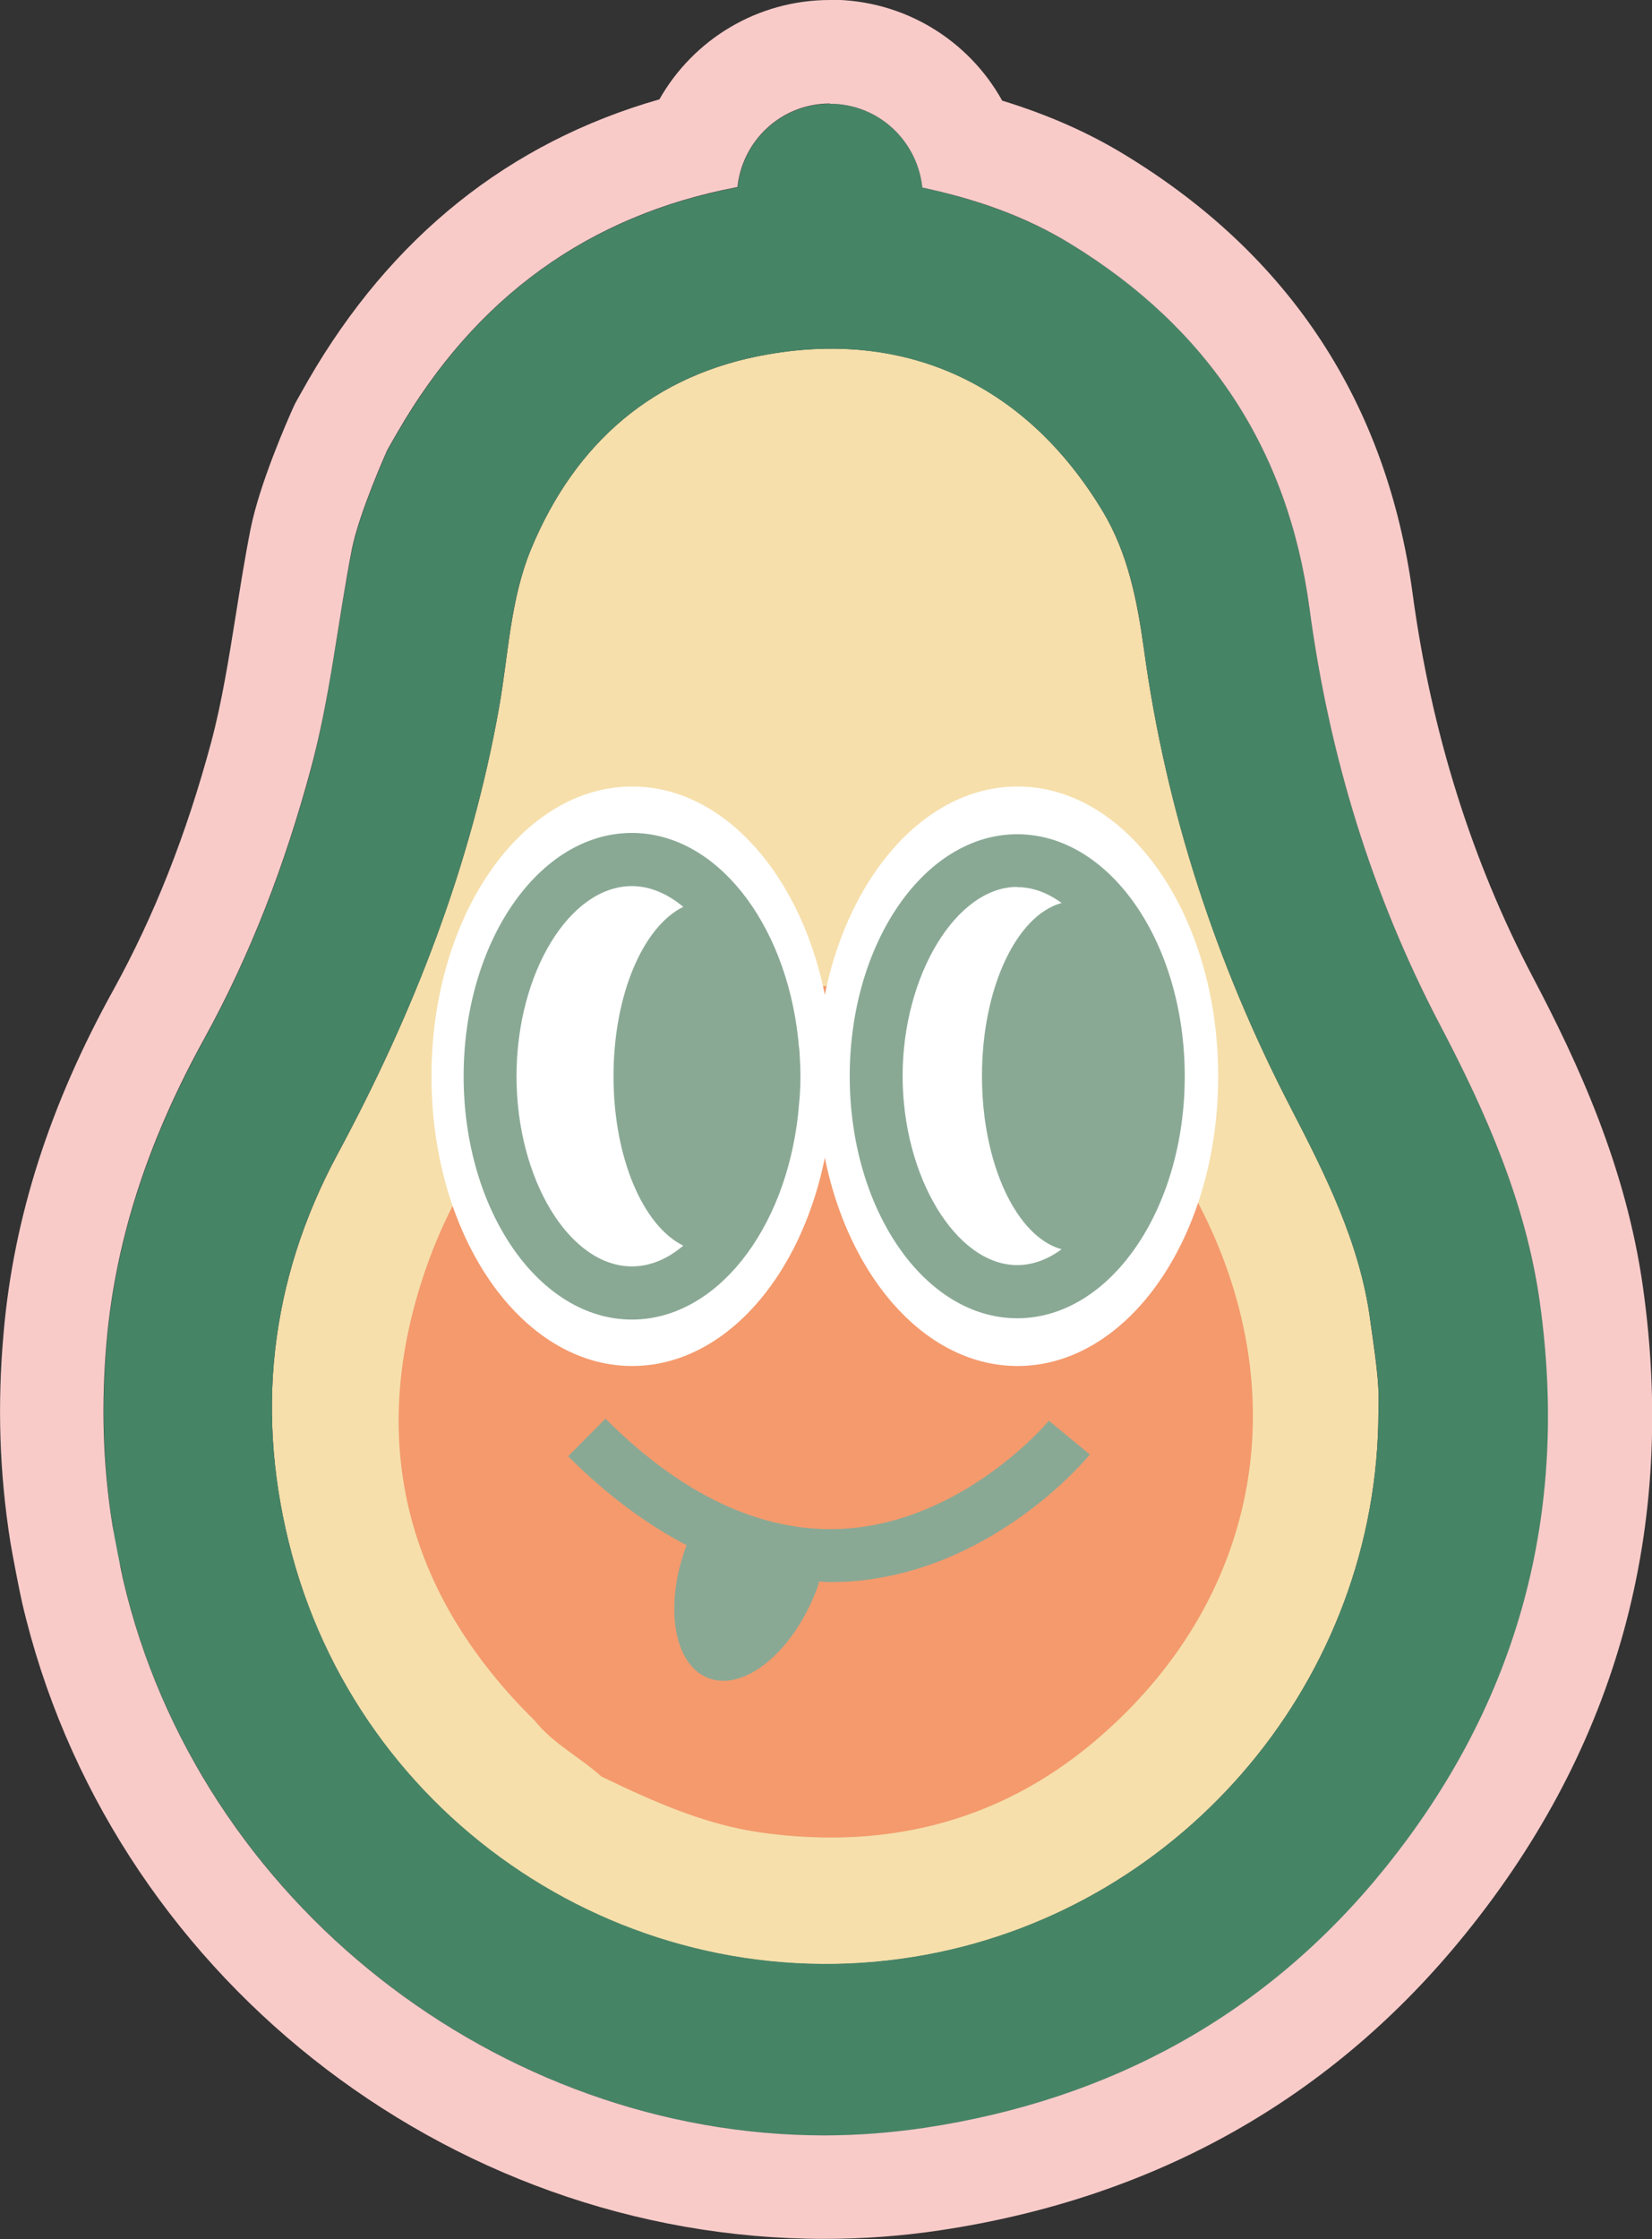
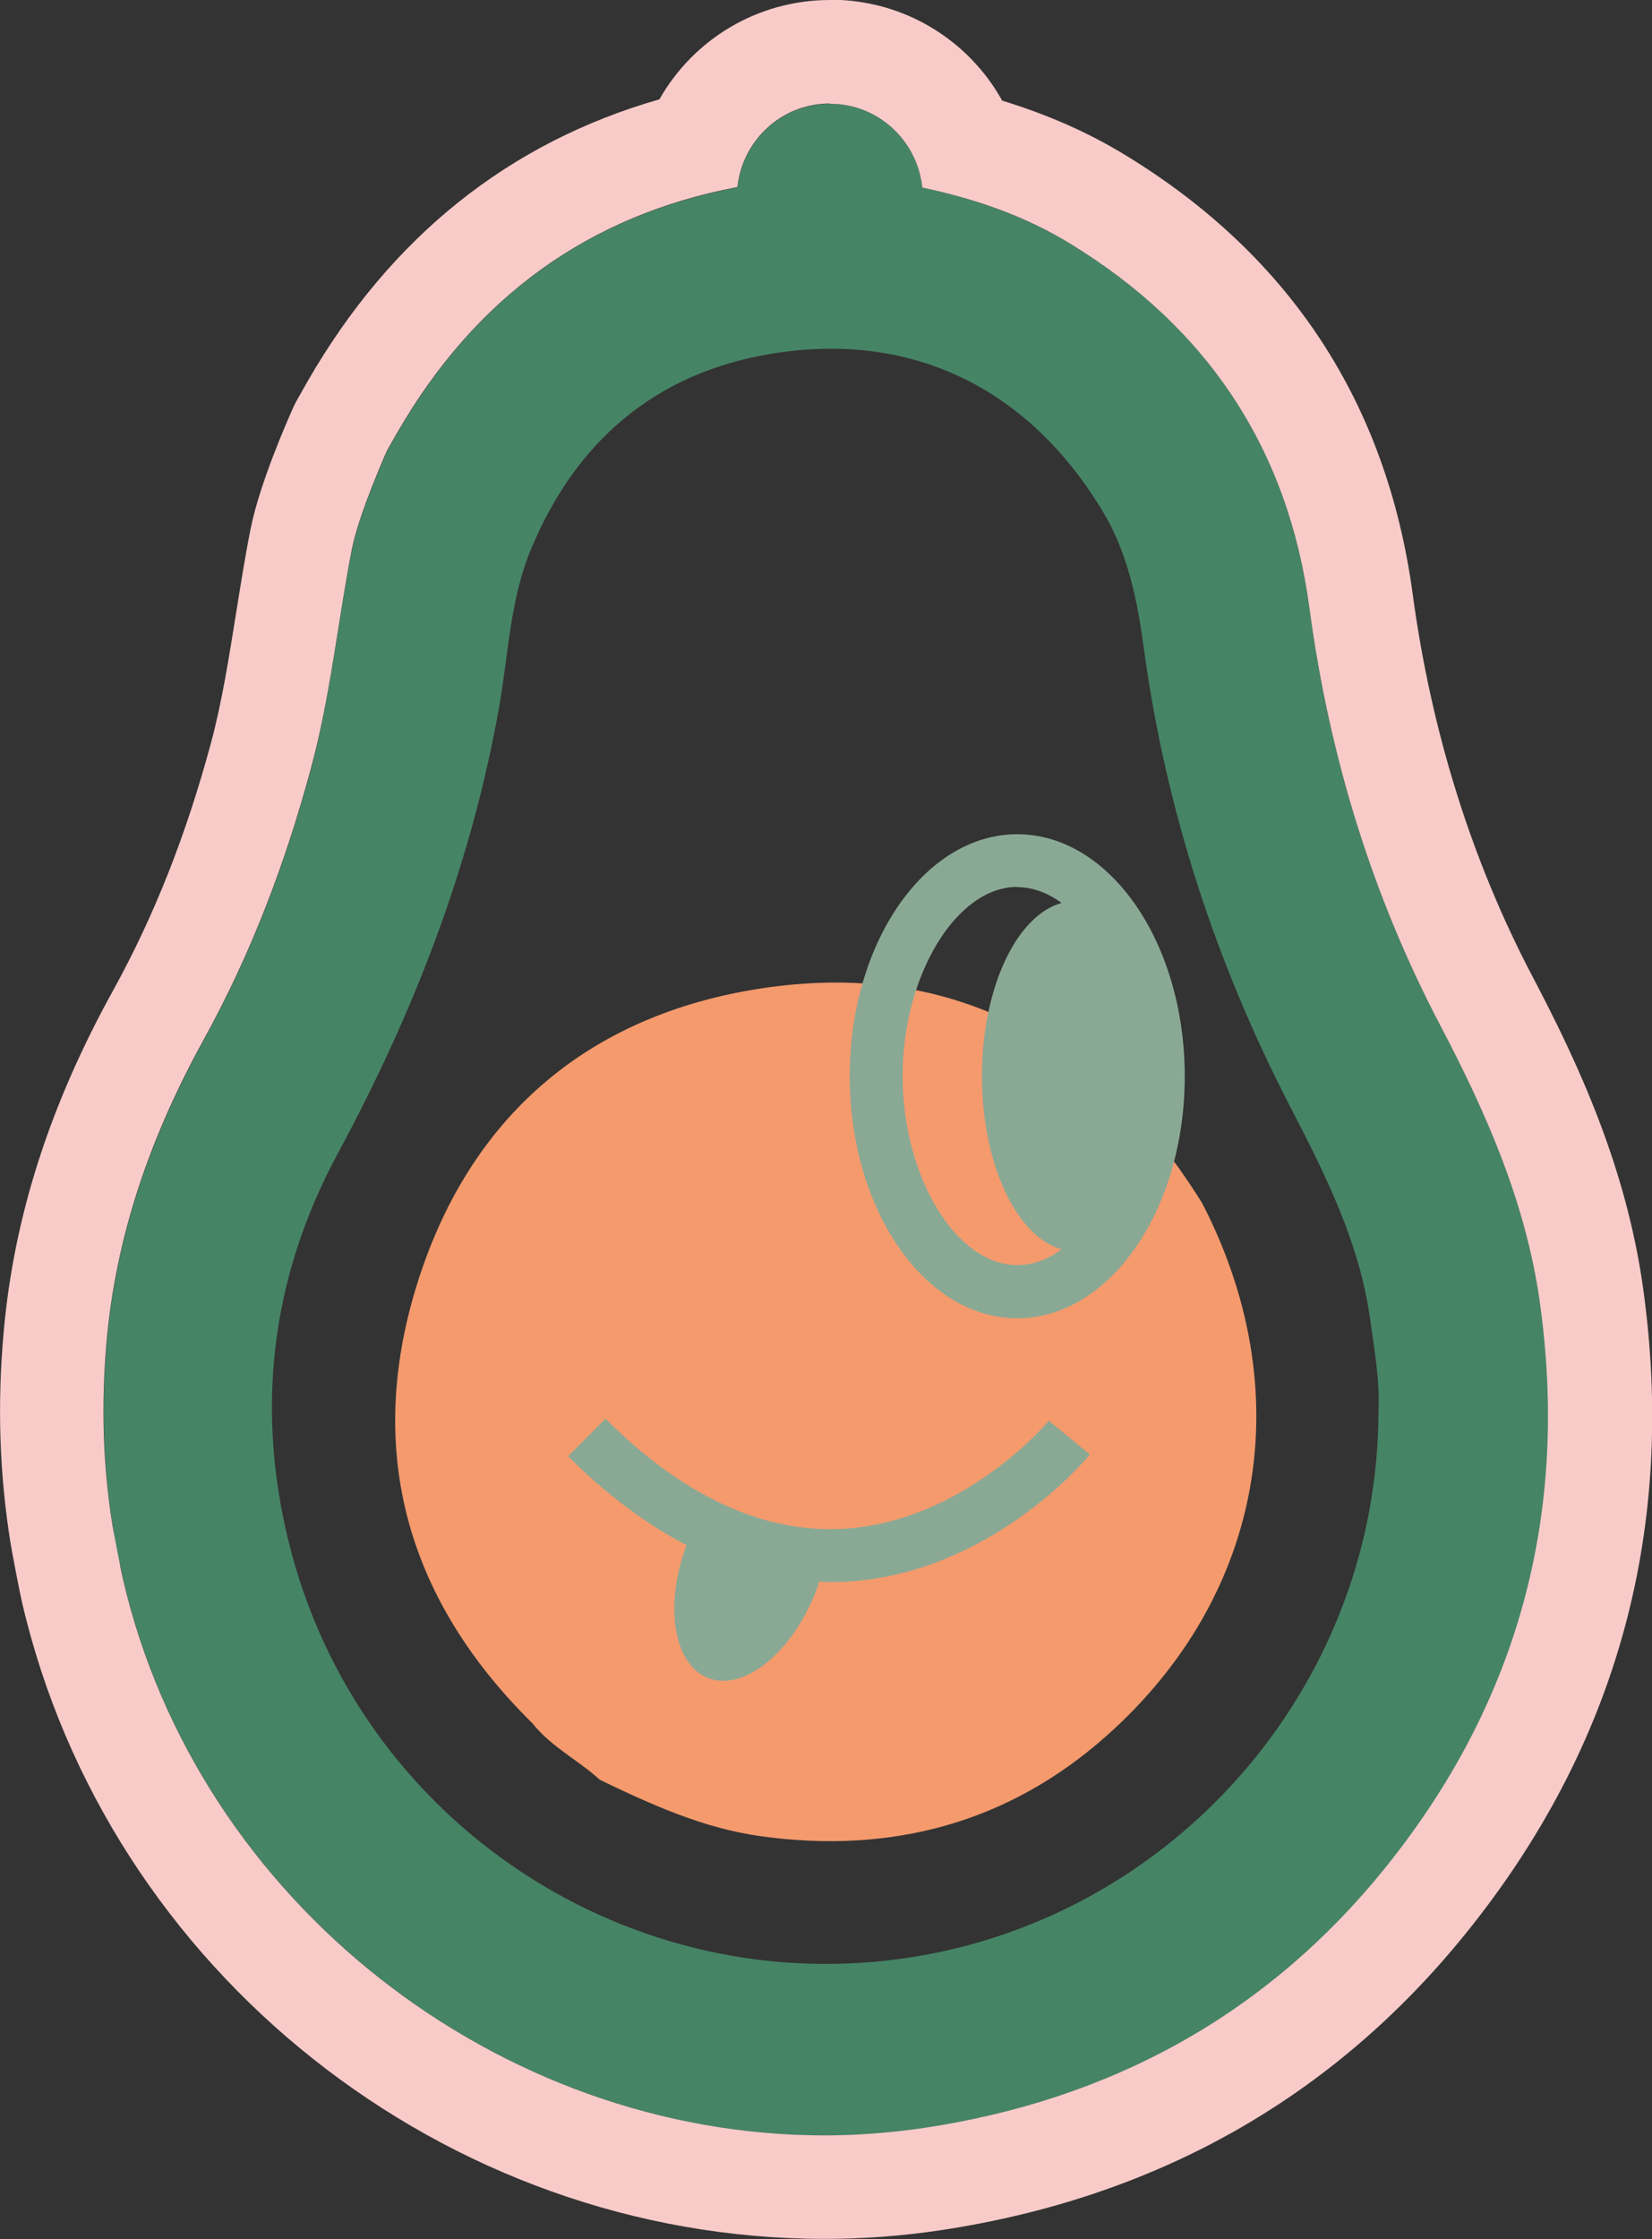
<svg xmlns="http://www.w3.org/2000/svg" id="Calque_2" data-name="Calque 2" viewBox="0 0 63.71 86.32">
  <rect x="0" y="0" width="63.71" height="86.32" fill="#333333" stroke="none" />
  <defs>
    <style>
      .cls-1 {
        fill: #f49a6d;
      }

      .cls-1, .cls-2, .cls-3, .cls-4, .cls-5, .cls-6 {
        stroke-width: 0px;
      }

      .cls-2 {
        fill: #f8cbc9;
      }

      .cls-3 {
        fill: #8aa995;
      }

      .cls-4 {
        fill: #fff;
      }

      .cls-5 {
        fill: #f6dfab;
      }

      .cls-6 {
        fill: #468466;
      }
    </style>
  </defs>
  <g id="Calque_1-2" data-name="Calque 1">
    <g id="PMC_Avocado">
      <path class="cls-1" d="M46.32,46.32c-.11-.2-.82-1.27-1.09-1.6-4.01-5.26-9.32-7.61-15.85-6.62-6.73,1.02-11.31,4.98-13.31,11.45-1.99,6.43-.36,12.14,4.47,16.89.71.9,1.76,1.41,2.59,2.17,1.99.96,3.99,1.87,6.23,2.18,5.02.69,9.52-.51,13.3-3.86,6.13-5.44,7.46-13.34,3.67-20.61" />
-       <path class="cls-5" d="M52.84,50.86c-.4-2.96-1.73-5.58-3.08-8.19-2.87-5.55-4.79-11.42-5.64-17.62-.26-1.86-.61-3.71-1.6-5.35-2.88-4.77-7.41-7-12.9-6.04-4.39.76-7.43,3.39-9.14,7.51-.8,1.94-.87,4.05-1.23,6.09-1.08,6.1-3.3,11.79-6.23,17.23-2.64,4.9-3.2,10.1-1.76,15.45,2.89,10.72,13.58,17.45,24.48,15.42,9.96-1.86,17.41-10.68,17.42-20.94.06-1.13-.16-2.34-.32-3.55M20.63,66.34c-4.79-4.71-6.41-10.37-4.43-16.75,1.99-6.42,6.53-10.34,13.21-11.36,6.48-.99,11.75,1.35,15.72,6.57.27.32.54.64.81.96h0c.09.21.17.42.27.62,3.77,7.21,2.44,15.05-3.64,20.44-3.74,3.33-8.21,4.52-13.19,3.83-2.22-.31-4.2-1.21-6.18-2.16-.83-.75-1.86-1.26-2.57-2.15" />
-       <path class="cls-4" d="M31.5,41.49c0,6.17,3.46,11.17,7.74,11.17s7.74-5,7.74-11.17-3.46-11.17-7.74-11.17-7.74,5-7.74,11.17" />
-       <path class="cls-4" d="M16.64,41.49c0,6.17,3.46,11.17,7.74,11.17s7.74-5,7.74-11.17-3.46-11.17-7.74-11.17-7.74,5-7.74,11.17" />
      <path class="cls-3" d="M39.23,50.82c3.57,0,6.46-4.18,6.46-9.33s-2.89-9.33-6.46-9.33-6.46,4.18-6.46,9.33,2.89,9.33,6.46,9.33M39.23,34.2c.6,0,1.18.22,1.71.61-1.74.48-3.07,3.28-3.07,6.67s1.33,6.2,3.07,6.68c-.53.39-1.11.61-1.71.61-2.36,0-4.42-3.41-4.42-7.29s2.07-7.29,4.42-7.29" />
-       <path class="cls-3" d="M17.88,41.49c0,5.18,2.91,9.38,6.49,9.38,3.24,0,5.92-3.43,6.41-7.92,0-.07.02-.15.02-.22.01-.14.03-.29.04-.43.02-.27.03-.54.03-.81s-.01-.54-.03-.81c0-.14-.02-.29-.04-.43,0-.07-.01-.15-.02-.22-.49-4.48-3.17-7.92-6.41-7.92-3.59,0-6.49,4.2-6.49,9.38M19.92,41.49c0-3.97,2.04-7.33,4.45-7.33.71,0,1.38.3,1.98.8-1.55.76-2.69,3.39-2.69,6.53s1.14,5.77,2.69,6.53c-.6.51-1.27.8-1.98.8-2.41,0-4.45-3.36-4.45-7.33" />
      <path class="cls-3" d="M23.36,54.7c2.96,2.96,6.03,4.38,9.08,4.24,4.71-.23,7.98-4.13,8.01-4.17l1.58,1.3c-.15.19-3.85,4.63-9.48,4.91-.19,0-.37.01-.56.01-.13,0-.26-.02-.4-.02-.02.06-.03.12-.05.18-.86,2.4-2.71,4-4.11,3.58-1.41-.42-1.85-2.7-.98-5.09,0-.02.02-.04.03-.07-1.55-.81-3.08-1.94-4.57-3.43l1.44-1.45Z" />
      <path class="cls-6" d="M59.38,50.18c-.54-3.82-2.05-7.26-3.82-10.62-2.66-5.06-4.3-10.45-5.06-16.11-.82-6.14-3.92-10.82-9.2-14.04-1.79-1.09-3.72-1.74-5.73-2.18-.19-1.81-1.7-3.23-3.56-3.23s-3.37,1.41-3.56,3.22c-5.77,1.09-10.12,4.26-13.11,9.45-.12.2-.4.7-.4.7,0,0-1.08,2.4-1.36,3.81-.56,2.83-.84,5.7-1.59,8.49-.98,3.63-2.3,7.11-4.12,10.41-2,3.64-3.38,7.46-3.75,11.65-.21,2.4-.15,4.74.23,7.1.06.37.03.75.04,1.12.3.24.28.61.36.93,3.2,13.76,17.02,23.25,30.91,21.16,7.18-1.08,13.19-4.35,17.76-10.01,5.15-6.38,7.12-13.69,5.97-21.84M35.74,75.35c-10.9,2.03-21.58-4.71-24.48-15.42-1.44-5.35-.88-10.55,1.76-15.45,2.94-5.44,5.15-11.13,6.23-17.23.36-2.04.42-4.14,1.23-6.08,1.71-4.12,4.75-6.75,9.14-7.51,5.48-.95,10.02,1.27,12.9,6.04.99,1.64,1.35,3.48,1.6,5.35.85,6.21,2.77,12.07,5.64,17.62,1.35,2.61,2.67,5.22,3.08,8.19.17,1.21.38,2.42.32,3.55-.01,10.27-7.46,19.09-17.42,20.94" />
      <path class="cls-2" d="M32.01,4c1.86,0,3.37,1.42,3.56,3.23,2.01.43,3.94,1.08,5.73,2.18,5.28,3.23,8.38,7.9,9.2,14.04.76,5.67,2.4,11.05,5.06,16.11,1.77,3.37,3.28,6.81,3.82,10.62,1.15,8.15-.82,15.46-5.97,21.84-4.57,5.66-10.58,8.93-17.76,10.01-1.29.19-2.58.29-3.86.29-12.51,0-24.15-8.96-27.05-21.45-.07-.32-.34-1.68-.4-2.05-.38-2.36-.44-4.7-.23-7.1.37-4.19,1.75-8.02,3.75-11.65,1.82-3.3,3.14-6.78,4.12-10.41.76-2.79,1.04-5.67,1.59-8.49.28-1.41,1.36-3.81,1.36-3.81,0,0,.28-.5.4-.7,2.99-5.18,7.35-8.36,13.11-9.45.19-1.8,1.7-3.22,3.56-3.22M32.01,0c-2.8,0-5.27,1.52-6.58,3.83-5.8,1.66-10.35,5.3-13.55,10.84-.12.21-.43.76-.43.76l-.08.15-.07.15c-.21.47-1.29,2.91-1.64,4.68-.22,1.11-.39,2.2-.56,3.26-.28,1.74-.54,3.39-.96,4.96-.96,3.56-2.19,6.67-3.76,9.52C1.92,42.59.53,46.92.14,51.37c-.25,2.79-.16,5.43.26,8.08.07.43.35,1.89.45,2.32,3.3,14.22,16.32,24.54,30.95,24.54,1.49,0,2.98-.11,4.45-.33,8.33-1.25,15.16-5.1,20.29-11.46,5.84-7.23,8.13-15.61,6.82-24.91-.66-4.66-2.51-8.64-4.24-11.93-2.36-4.48-3.92-9.46-4.64-14.78-.99-7.34-4.71-13.04-11.08-16.92-1.42-.87-2.99-1.56-4.75-2.1-1.3-2.34-3.79-3.89-6.62-3.89" />
    </g>
  </g>
</svg>